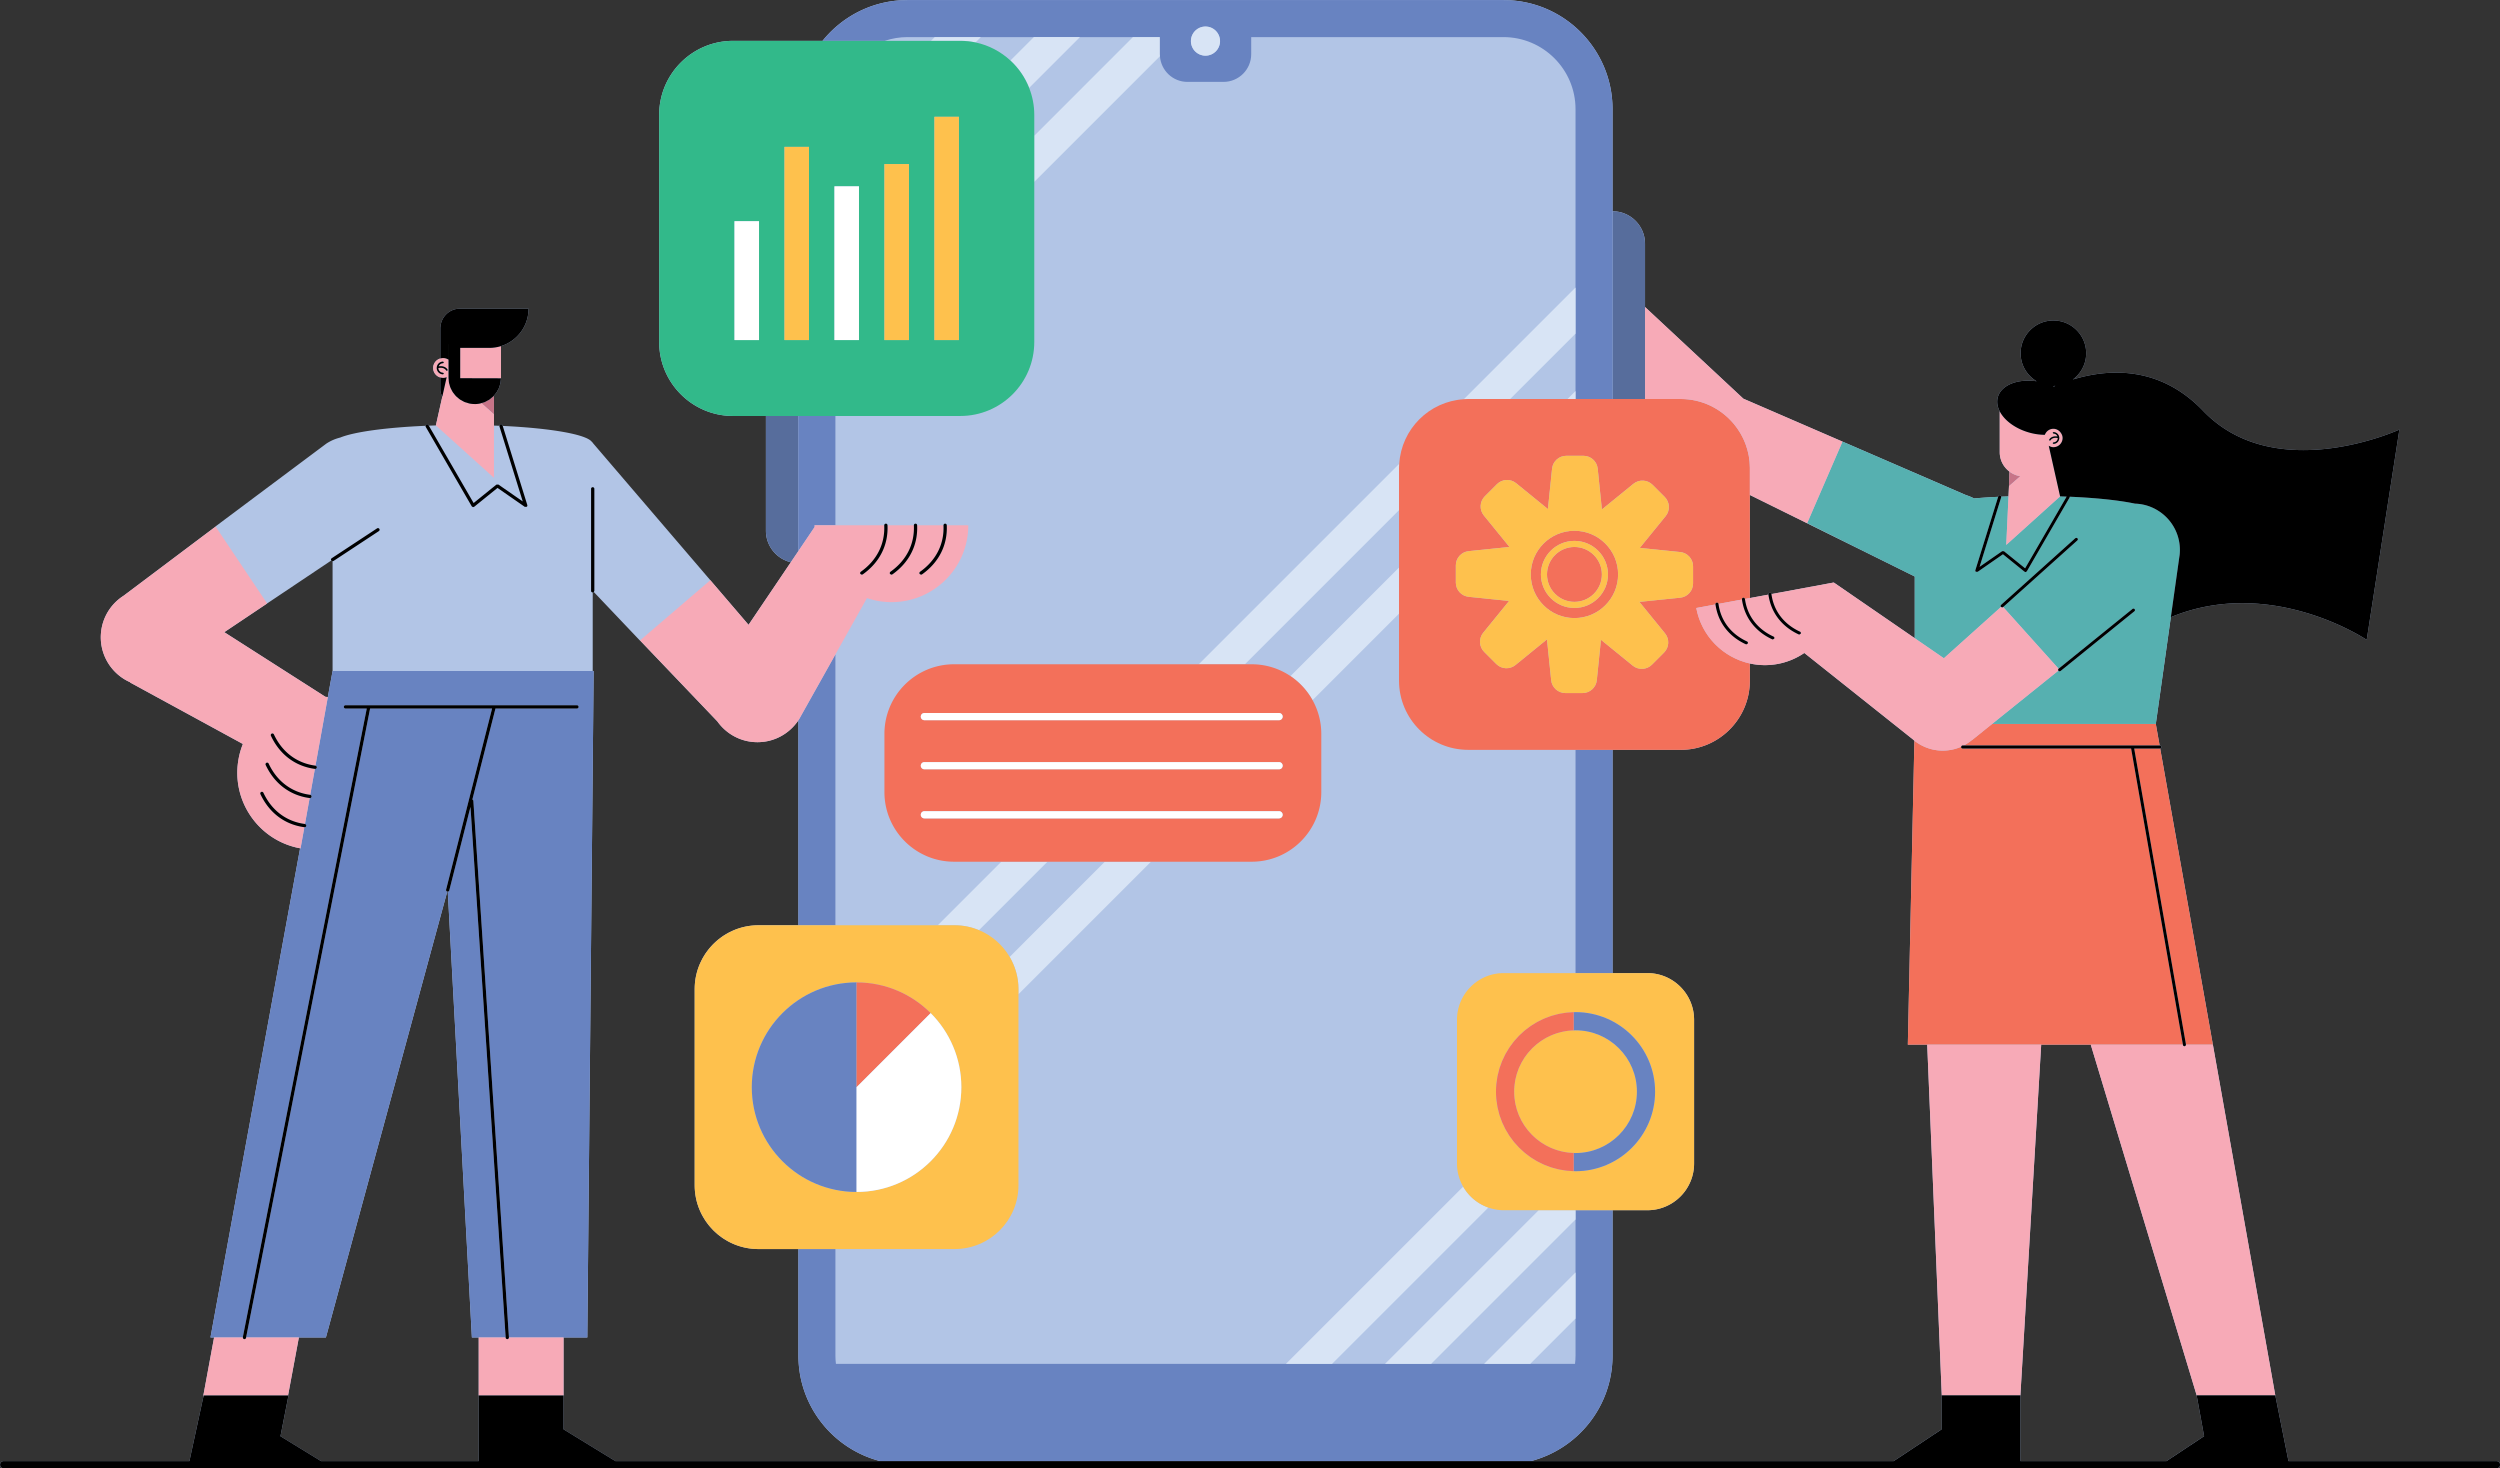
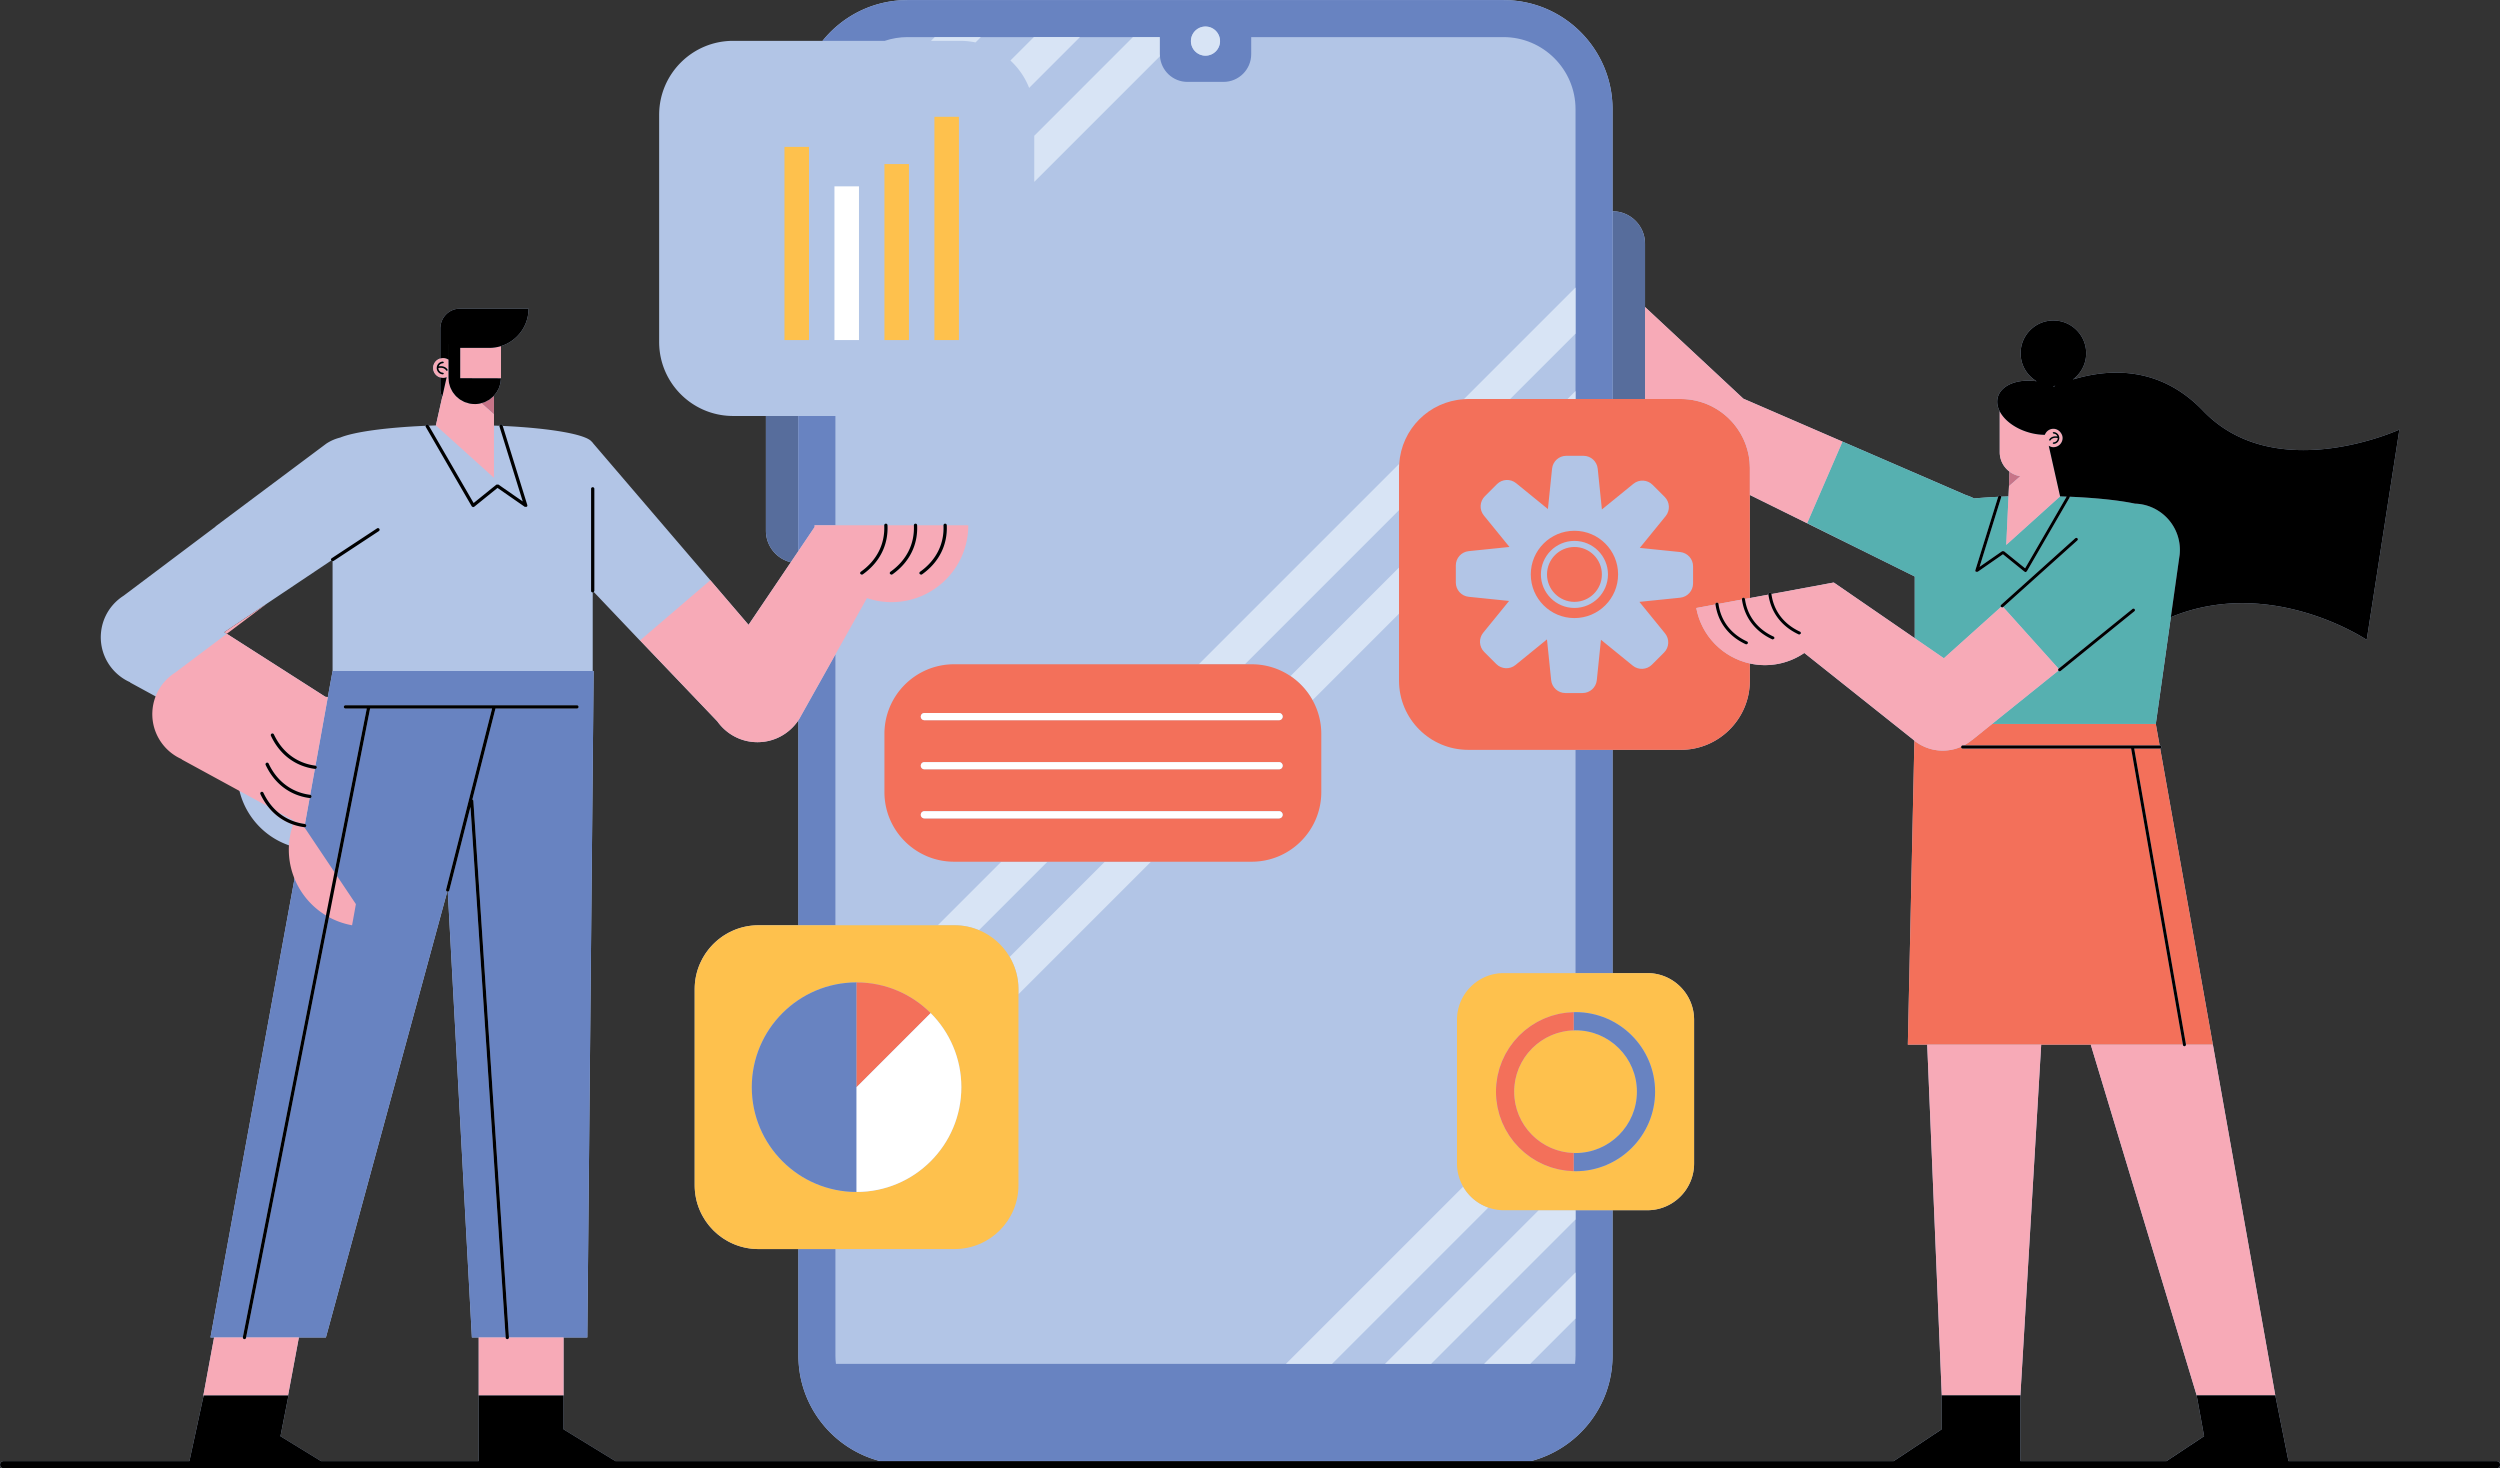
<svg xmlns="http://www.w3.org/2000/svg" width="9005" height="5289">
  <rect width="100%" height="100%" fill="#333333" stroke="none" />
  <path fill="#b2c5e6" d="M7803.674 5262.963h-526.209V5025.88l74.917-1262.918h178.542L7912.34 5025.88l26.876 147.25-135.542 89.833zm-809.417-237.083v122.292l-173.209 114.792H5513.755c169.375-43.708 294.625-197.042 294.625-380.042v-523.708h125.292c93.042 0 168.459-75.417 168.459-168.458v-517.167c0-93.042-75.417-168.459-168.459-168.459H5808.38v-804.167h245.417c137.625 0 249.209-111.592 249.209-249.238v-61.9c32.041 7.113 66 8.063 100.292 1.696 35.5-6.592 67.792-20.446 95.833-39.588l391.125 311.301 5.333 4.65-23.625 1095.08h69.833l52.459 1262.918zm-691.25-3242.957l400.583 197.846 193.292 95.833v222.217l-291.5-200.534-.5.646-.083-.646-224.25 41.575c-.542-2.833-3.125-4.921-6-4.425-2.958.404-5.083 3.154-4.667 6.146l.042.246-66.916 12.409v-371.313zM2216.744 5262.963l-186.854-114.5V4817.63h85.658l22.733-2400.685-3.354.438.012-.437v-282.821l4.012-1.659 10.175 10.705.425.446 155.321 163.538.484-.4 278.567 291.663c32.088 45.275 84.796 74.904 144.513 74.904 61.504 0 115.646-31.35 147.413-78.925v738.442h-143.621c-127.025 0-230.017 103-230.017 230.042v706.25c0 127.042 102.992 230 230.017 230h143.621v383.792c0 183 125.271 336.333 294.613 380.042h-953.718zM1724.26 4817.63v445.333h-567.859l-146.229-89.625 29.017-146.958h-1.633l38.971-208.75h97.371l437.113-1606.168.092.083 1.446.167.308-.125 86.858 1606.043h24.546zM807.822 2277.103l154.388-103.417 107.088-71.746 123.792-82.921 4.871 2.621v395.304l-17.225 94.009c-2.937-.534-5.842-.7-8.771-1.129l-364.142-232.721zm8184.561 2985.861h-749.292l-47.542-237.083-224.751-1262.918-189.916-1067.192c2.541-.471 4.542-2.417 4.542-5.075a5.44 5.44 0 0 0-5.459-5.458h-.958l-13.792-77.571 54.126-384.646c362.166-149.746 705.499 81.75 705.499 81.75l117.709-757.447s-445.667 204.93-706.959-67.383c-155.833-162.392-338.25-153.017-469.25-112.929 29-21.517 48-55.704 48-94.554 0-65.2-52.833-118.054-118.042-118.054-65.167 0-118.042 52.854-118.042 118.054 0 43.004 23.25 80.258 57.625 100.892-68.125-10-128.167 13.525-139.958 58.096-4.333 16.517-1.417 33.813 7.125 50.325v147.292c0 28.354 13.667 53.292 34.583 69.304l-1.292 52.688-1.708 37.1-26.458.983c-.125-2.229-1.167-4.329-3.417-5.038-2.917-.917-5.958.733-6.875 3.592l-.583 1.917c-30.667 1.446-59.625 3.392-86.875 5.725a173.94 173.94 0 0 0-28.792-11.921l-445-192.729v.013l-357.083-154.642-354.125-330.084V878.077c0-64.646-52.375-117.046-117.042-117.046V393.272c0-217.017-175.917-392.946-392.917-392.946H3268.782c-123.762 0-234.021 57.354-306.05 146.796h-322c-147.171 0-266.496 119.313-266.496 266.5v818.238c0 147.175 119.325 266.488 266.496 266.488h118.071v413.417c0 55.175 38.308 101.138 89.692 113.5l-152.242 225.371-137.634-160.733-83.837-97.93-339.842-396.892v-1.475h-1.254l-.917-1.075-1.454-1.696-.037.021c-21.446-26.679-149.171-48.629-320.5-56.663l-.642-2.075c-.971-3.096-4.267-4.858-7.375-3.875-2.437.758-3.587 3.025-3.708 5.43l-19.808-.738v-108.004l4.554-5.521 4.171-5.05c2.3-3.367 4.117-7.062 5.979-10.717l2.771-5.108c1.671-3.841 2.775-7.95 3.921-12.046l1.704-5.471c.879-4.071 1.142-8.333 1.488-12.579l.675-5.758h-.096l.167-1.742v-114.217c57.463-17.908 99.171-71.521 99.171-134.875h-247.092c-37.779 0-68.371 29.754-70.267 67.067h-.358v112.367c-14.85 4.35-25.754 17.908-25.754 34.158 0 16.262 10.904 29.821 25.754 34.171v42.525c0 9.654 2.762 18.575 7.233 26.375l-23.254 103.796.012.008-25.425.954-1.367-2.346c-1.625-2.821-5.238-3.808-8.046-2.15l-2.562 4.941c-143.313 6.192-257.467 22.046-307.246 42.363-17.546 4.354-34.658 11.583-50.542 22.213L957.43 1760.773l-.179.142-180.979 135.254.358.521-331.625 249.288c-43.225 27.592-74.208 73.629-80.717 128.542-9.388 79.312 35.179 152.538 104.717 183.033l-.55.734 406.467 221.546c-6.95 17.254-12.271 35.471-15.704 54.496-27.016 149.925 72.179 293.342 221.734 321.217L758.072 4817.63h13.029l-39.875 215.5h.867l-49.779 229.833H13.205c-7.133 0-12.904 5.792-12.904 12.917s5.771 12.875 12.904 12.875h8979.178c7.125 0 12.916-5.75 12.916-12.875a12.93 12.93 0 0 0-12.916-12.917z" />
  <path d="M5925.422 1437.198V878.077c0-64.646-52.375-117.046-117.042-117.046v676.167h117.042zm-3049.573 61.15h-117.046v413.417c0 55.175 38.308 101.138 89.692 113.5l27.354-40.488v-486.429z" fill="#576d9c" />
  <path d="M5808.38 4882.921v-523.708h-133.292v523.708c0 10.083-.708 19.958-1.833 29.75H3010.999c-1.129-9.792-1.842-19.667-1.842-29.75v-383.792h-133.309v383.792c0 183 125.271 336.333 294.613 380.042h2343.293c169.375-43.708 294.625-197.042 294.625-380.042zM4342.129 95.588c28.958 0 52.458 23.492 52.458 52.458 0 28.983-23.5 52.462-52.458 52.462-29 0-52.458-23.479-52.458-52.462 0-28.967 23.458-52.458 52.458-52.458zm-1073.347 38.046h908.555v61.471c0 2.521.583 4.883.75 7.358 3.833 51.646 46.5 92.492 99.083 92.492h129.875c55.125 0 99.833-44.713 99.833-99.851v-61.471h908.584c143.125 0 259.625 116.479 259.625 259.638v1043.926h133.292V393.272c0-217.017-175.917-392.946-392.917-392.946h-2146.68c-123.762 0-234.021 57.354-306.05 146.796h224.042c25.813-8.625 53.338-13.488 82.008-13.488zm-259.625 3199.203v-975.68l-122.996 219.425c-3.129 6.137-6.509 12.125-10.313 17.813v738.442h133.309zm2665.931-631.876h133.292v804.167h-133.292zM2875.849 1498.348v486.429l58.483-86.583-.308-6.134h75.134v-393.712h-133.309z" fill="#6883c1" />
  <path d="M3366.958 133.634l-13.483 13.488h105.5c18.833 0 37.184 2.008 54.904 5.725l19.208-19.212h-166.129zm356.92 0l-84.375 84.358c29.417 27.154 52.667 60.729 67.5 98.65l183-183.008h-166.125zm453.459 61.471v-61.471h-96.541l-355.334 355.325v166.129l452.625-452.625c-.167-2.475-.75-4.837-.75-7.358zm1092.959 4079.149l-638.417 638.417h166.125l563.001-563.001c-38.542-13.458-70.708-40.458-90.708-75.417zm404.792-2837.056v-28.691l-28.708 28.691h28.708zM3636.795 3446.753c20.042 34.125 31.708 73.709 31.708 116.125v18.333l477.334-477.333h-166.125l-342.917 342.875zm1091.001-924.854l311.458-311.442v-166.134l-390.958 390.946c32.917 22.117 60.167 51.858 79.5 86.629zm560.709-1084.701h151.125l235.458-235.433v-166.13l-402.375 402.359c5.25-.316 10.458-.796 15.792-.796zm-249.251 400.392v-151.138c0-5.333.458-10.538.792-15.787l-722.001 722.017h166.125l555.083-555.092zM3526.462 3350.378l246.5-246.5h-166.125l-228.971 228.958h60.625a228.87 228.87 0 0 1 87.971 17.542zm1462.334 1562.294h166.125l520.167-520.167v-33.292h-132.833l-553.459 553.459zm523.042 0l163.25-163.209v-166.167l-329.375 329.376h166.125zM4342.129 200.509c28.958 0 52.458-23.479 52.458-52.462 0-28.967-23.5-52.458-52.458-52.458-29 0-52.458 23.492-52.458 52.458 0 28.983 23.458 52.462 52.458 52.462z" fill="#d8e4f5" />
-   <path fill="#32b98a" d="M2825.678 529.081h88.325v695.784h-88.325V529.081zm-91.696 695.784h-88.312V796.685h88.313v428.179zm271.713-553.634h88.317v553.634h-88.317V671.23zm180.021-80.221h88.317v633.854h-88.317V591.01zm180.021-170.404h88.308v804.259h-88.308V420.605zm-725.005 1077.743h818.242c147.196 0 266.488-119.313 266.488-266.488V413.622c0-34.267-6.667-66.9-18.458-96.979-14.833-37.92-38.083-71.496-67.5-98.65-34.667-32.017-77.667-55.104-125.625-65.146-17.721-3.716-36.071-5.725-54.904-5.725h-818.242c-147.171 0-266.496 119.313-266.496 266.5v818.238c0 147.175 119.325 266.488 266.496 266.488z" />
-   <path fill="#fff" d="M2645.669 796.685h88.313v428.179h-88.312z" />
  <path fill="#fec14d" d="M2825.678 529.081h88.325v695.784h-88.325z" />
  <path fill="#fff" d="M3005.695 671.23h88.317v553.634h-88.317z" />
  <path d="M3185.716 591.01h88.317v633.854h-88.317zm180.021-170.405h88.308v804.259h-88.308zM5961.63 3932.17c0 158-128.542 286.542-286.542 286.542-2.25 0-4.417-.292-6.625-.333v.25c-3.833-.083-7.542-.583-11.292-.833-4.833-.292-9.708-.5-14.5-1.042-4.708-.541-9.375-1.375-14.042-2.125-4.667-.791-9.417-1.458-14.042-2.458-4.583-1-9.042-2.292-13.542-3.5-4.584-1.208-9.167-2.333-13.625-3.792-4.375-1.417-8.625-3.125-12.958-4.75s-8.75-3.167-13.042-5.042c-4.208-1.834-8.25-3.917-12.334-5.959-4.167-2.041-8.375-3.958-12.417-6.208-4-2.208-7.792-4.708-11.666-7.083-3.875-2.417-7.875-4.75-11.667-7.333-3.75-2.583-7.333-5.458-10.958-8.208s-7.333-5.375-10.792-8.292c-3.542-2.958-6.875-6.208-10.25-9.333-3.291-3.042-6.708-5.958-9.875-9.167-3.25-3.292-6.25-6.875-9.375-10.292-2.958-3.334-6.042-6.542-8.875-10-3-3.667-5.667-7.542-8.5-11.375-2.583-3.5-5.333-6.917-7.792-10.584-2.708-4-5.042-8.25-7.542-12.417-2.208-3.667-4.583-7.292-6.625-11.083-2.375-4.375-4.375-8.958-6.5-13.458-1.791-3.792-3.791-7.542-5.416-11.417-2-4.792-3.625-9.75-5.375-14.625-1.375-3.875-2.958-7.625-4.167-11.542-1.625-5.208-2.792-10.625-4.125-15.958-.917-3.792-2.083-7.458-2.875-11.292-1.25-6.083-1.959-12.375-2.833-18.583-.458-3.25-1.125-6.375-1.458-9.666-.958-9.542-1.458-19.25-1.458-29.042s.5-19.5 1.458-29.042c.333-3.25 1-6.416 1.458-9.625.833-6.25 1.583-12.5 2.833-18.625.792-3.792 1.917-7.458 2.875-11.208 1.292-5.375 2.5-10.792 4.125-16.042 1.208-3.917 2.792-7.667 4.167-11.542 1.75-4.875 3.375-9.833 5.375-14.583 1.625-3.917 3.625-7.625 5.416-11.458 2.125-4.5 4.125-9.083 6.5-13.458 2.042-3.792 4.417-7.417 6.667-11.125 2.458-4.125 4.833-8.375 7.5-12.375 2.458-3.667 5.208-7.084 7.833-10.625 2.792-3.791 5.458-7.667 8.458-11.333 2.833-3.458 5.917-6.667 8.917-10 3.083-3.458 6.083-7 9.333-10.292 3.167-3.208 6.625-6.167 9.958-9.208 3.333-3.125 6.625-6.292 10.125-9.25 3.542-2.958 7.25-5.625 10.917-8.375 3.625-2.75 7.125-5.584 10.875-8.125 3.792-2.625 7.792-4.958 11.708-7.375 3.875-2.375 7.667-4.875 11.625-7.083 4.042-2.25 8.292-4.167 12.417-6.208s8.125-4.125 12.334-5.959c4.25-1.833 8.708-3.417 13.042-5.042s8.583-3.333 13-4.75 9-2.542 13.542-3.75c4.5-1.25 8.958-2.542 13.583-3.5 4.625-1 9.333-1.708 14-2.458 4.708-.792 9.375-1.625 14.125-2.167s9.583-.75 14.375-1.042c3.833-.25 7.542-.75 11.375-.834v.25c2.208-.042 4.375-.333 6.625-.333 158 0 286.542 128.542 286.542 286.541zm-545.125-427.042c-93.042 0-168.458 75.417-168.458 168.459v517.167c0 30.417 8.167 58.875 22.25 83.5 20 34.958 52.167 61.958 90.708 75.417 17.417 6.083 36 9.542 55.5 9.542h517.167c93.042 0 168.459-75.417 168.459-168.458v-517.167c0-93.042-75.417-168.459-168.459-168.459h-517.167zm224.375 208.876c-4.667.75-9.333 1.5-13.917 2.542-2.458.542-4.875 1.208-7.292 1.875-4.542 1.167-9.083 2.375-13.5 3.833-2.375.75-4.667 1.708-7 2.542-4.333 1.625-8.667 3.208-12.875 5.042-2.334 1.042-4.542 2.208-6.792 3.292-4.125 1.958-8.208 3.958-12.167 6.167-2.208 1.25-4.333 2.667-6.541 3.958-3.792 2.333-7.625 4.625-11.292 7.167l-6.292 4.708c-3.5 2.625-7 5.208-10.333 8l-6.167 5.625c-3.083 2.792-6.25 5.583-9.167 8.583l-5.958 6.542c-2.708 3-5.458 5.917-8 9.042-2 2.417-3.75 5-5.625 7.5-2.292 3.083-4.708 6.167-6.833 9.375-1.875 2.75-3.5 5.667-5.208 8.5-1.917 3.208-3.917 6.292-5.667 9.583-1.667 3.083-3.084 6.292-4.584 9.5-1.542 3.167-3.208 6.333-4.583 9.625-1.458 3.5-2.625 7.125-3.917 10.667-1.125 3.167-2.375 6.209-3.375 9.417-1.208 3.959-2.125 8.042-3.125 12.083-.708 2.958-1.625 5.875-2.25 8.917-.958 4.667-1.5 9.458-2.167 14.208-.333 2.5-.875 4.958-1.125 7.5a221.03 221.03 0 0 0-1.125 22.375 221.01 221.01 0 0 0 1.125 22.375c.25 2.542.792 5 1.125 7.5.667 4.792 1.208 9.542 2.167 14.208.625 3.042 1.542 5.958 2.25 8.958 1 4 1.917 8.083 3.125 12.041 1 3.167 2.25 6.25 3.375 9.375 1.291 3.584 2.458 7.209 3.917 10.708 1.375 3.292 3 6.375 4.542 9.542 1.5 3.208 2.958 6.5 4.625 9.625 1.75 3.25 3.75 6.333 5.625 9.458 1.75 2.875 3.375 5.792 5.25 8.583 2.125 3.208 4.5 6.25 6.792 9.334 1.875 2.5 3.667 5.125 5.667 7.542 2.542 3.125 5.292 6.041 7.958 9.042 2 2.167 3.917 4.458 6 6.542 2.917 3 6.042 5.75 9.125 8.583l6.25 5.625c3.25 2.792 6.75 5.333 10.167 7.917 2.167 1.583 4.25 3.292 6.458 4.833 3.625 2.458 7.375 4.75 11.167 7.042 2.208 1.375 4.375 2.792 6.667 4.084 3.917 2.167 7.958 4.125 12 6.083 2.292 1.125 4.583 2.292 6.917 3.333 4.167 1.833 8.458 3.417 12.75 5 2.375.875 4.75 1.834 7.167 2.625 4.375 1.417 8.833 2.625 13.333 3.792l7.459 1.917c4.542 1 9.166 1.75 13.791 2.458 2.583.417 5.167.917 7.75 1.208 4.625.542 9.334.875 14.042 1.125 4.167.25 8.25.625 12.5.625 121.917 0 221.083-99.167 221.083-221.083s-99.167-221.083-221.083-221.083c-4.167 0-8.25.417-12.375.625-4.75.292-9.5.583-14.208 1.125-2.542.333-5.084.792-7.625 1.166z" fill="#fec14d" />
  <path fill="#6883c1" d="M5668.463 3645.962v65.292l-5.75.458c4.125-.208 8.208-.625 12.375-.625 121.917 0 221.083 99.167 221.083 221.083s-99.167 221.083-221.083 221.083c-4.25 0-8.333-.375-12.5-.625l5.875.458v65.292c2.208.042 4.375.333 6.625.333 158 0 286.542-128.542 286.542-286.542s-128.542-286.541-286.542-286.541c-2.25 0-4.417.291-6.625.333z" />
  <path fill="#f3705a" d="M5662.588 4152.629c-4.708-.25-9.417-.583-14.042-1.125-2.583-.291-5.167-.791-7.75-1.208-4.625-.708-9.25-1.458-13.791-2.458-2.542-.583-4.959-1.292-7.459-1.917-4.5-1.167-8.958-2.375-13.333-3.792-2.417-.791-4.792-1.75-7.167-2.625-4.291-1.583-8.583-3.167-12.75-5-2.334-1.041-4.625-2.208-6.917-3.333-4.042-1.958-8.083-3.917-12-6.083-2.292-1.292-4.458-2.709-6.667-4.084-3.792-2.292-7.542-4.583-11.167-7.042-2.208-1.542-4.292-3.25-6.458-4.833-3.417-2.583-6.917-5.125-10.167-7.917l-6.25-5.625c-3.083-2.833-6.208-5.584-9.125-8.583-2.083-2.083-4-4.375-6-6.542-2.666-3-5.417-5.917-7.958-9.042-2-2.417-3.792-5.042-5.667-7.542-2.292-3.084-4.667-6.125-6.792-9.334-1.875-2.792-3.5-5.708-5.25-8.583-1.875-3.125-3.875-6.208-5.625-9.458-1.667-3.125-3.125-6.417-4.625-9.625-1.542-3.167-3.167-6.25-4.542-9.542-1.458-3.5-2.625-7.125-3.917-10.708-1.125-3.125-2.375-6.208-3.375-9.375-1.208-3.958-2.125-8.042-3.125-12.041-.708-3-1.625-5.917-2.25-8.958-.958-4.667-1.5-9.417-2.167-14.208-.333-2.5-.875-4.958-1.125-7.5a221.01 221.01 0 0 1-1.125-22.375 221.03 221.03 0 0 1 1.125-22.375c.25-2.542.792-5 1.125-7.5.667-4.75 1.208-9.542 2.167-14.208.625-3.042 1.542-5.958 2.25-8.917 1-4.042 1.917-8.125 3.125-12.083 1-3.208 2.25-6.25 3.375-9.417 1.291-3.542 2.458-7.167 3.917-10.667 1.375-3.292 3.042-6.458 4.583-9.625 1.5-3.208 2.917-6.416 4.584-9.5 1.75-3.292 3.75-6.375 5.667-9.583 1.708-2.833 3.333-5.75 5.208-8.5 2.125-3.208 4.542-6.292 6.833-9.375 1.875-2.5 3.625-5.083 5.625-7.5 2.542-3.125 5.292-6.042 8-9.042l5.958-6.542c2.917-3 6.083-5.792 9.167-8.583l6.167-5.625c3.333-2.792 6.833-5.375 10.333-8l6.292-4.708c3.667-2.542 7.5-4.833 11.292-7.167 2.208-1.292 4.333-2.708 6.541-3.958 3.959-2.208 8.042-4.208 12.167-6.167 2.25-1.083 4.458-2.25 6.792-3.292 4.208-1.833 8.542-3.417 12.875-5.042 2.334-.833 4.625-1.792 7-2.542 4.417-1.458 8.958-2.666 13.5-3.833 2.417-.667 4.833-1.334 7.292-1.875 4.583-1.042 9.25-1.792 13.917-2.542l7.625-1.166c4.708-.542 9.458-.833 14.208-1.125l5.75-.458v-65.542c-3.833.083-7.542.583-11.375.834-4.792.291-9.625.5-14.375 1.042s-9.417 1.375-14.125 2.167c-4.667.75-9.375 1.458-14 2.458-4.625.958-9.083 2.25-13.583 3.5-4.542 1.208-9.125 2.333-13.542 3.75s-8.667 3.125-13 4.75-8.792 3.208-13.042 5.042c-4.208 1.834-8.209 3.917-12.334 5.959s-8.375 3.958-12.417 6.208c-3.958 2.208-7.75 4.708-11.625 7.083-3.917 2.417-7.917 4.75-11.708 7.375-3.75 2.542-7.25 5.375-10.875 8.125-3.667 2.75-7.375 5.416-10.917 8.375-3.5 2.959-6.792 6.125-10.125 9.25-3.333 3.042-6.792 6-9.958 9.208-3.25 3.292-6.25 6.833-9.333 10.292-3 3.334-6.083 6.542-8.917 10-3 3.667-5.667 7.542-8.458 11.333-2.625 3.542-5.375 6.958-7.833 10.625-2.667 4-5.042 8.25-7.5 12.375-2.25 3.708-4.625 7.333-6.667 11.125-2.375 4.375-4.375 8.958-6.5 13.458-1.791 3.833-3.791 7.542-5.416 11.458-2 4.75-3.625 9.708-5.375 14.583-1.375 3.875-2.958 7.625-4.167 11.542-1.625 5.25-2.833 10.666-4.125 16.042-.958 3.75-2.083 7.417-2.875 11.208-1.25 6.125-2 12.375-2.833 18.625-.458 3.208-1.125 6.375-1.458 9.625-.958 9.542-1.458 19.25-1.458 29.042s.5 19.5 1.458 29.042c.333 3.291 1 6.416 1.458 9.666.875 6.208 1.583 12.5 2.833 18.583.792 3.833 1.958 7.5 2.875 11.292 1.333 5.333 2.5 10.75 4.125 15.958 1.208 3.917 2.792 7.667 4.167 11.542 1.75 4.875 3.375 9.833 5.375 14.625 1.625 3.875 3.625 7.625 5.416 11.417 2.125 4.5 4.125 9.083 6.5 13.458 2.042 3.792 4.417 7.417 6.625 11.083 2.5 4.167 4.833 8.417 7.542 12.417 2.458 3.667 5.208 7.083 7.792 10.584 2.833 3.833 5.5 7.708 8.5 11.375 2.833 3.458 5.917 6.666 8.875 10 3.125 3.416 6.125 7 9.375 10.292 3.167 3.208 6.584 6.125 9.875 9.167 3.375 3.125 6.709 6.375 10.25 9.333 3.458 2.917 7.167 5.542 10.792 8.292s7.208 5.625 10.958 8.208c3.792 2.583 7.792 4.917 11.667 7.333 3.875 2.375 7.667 4.875 11.666 7.083 4.042 2.25 8.25 4.167 12.417 6.208 4.084 2.042 8.125 4.125 12.334 5.959 4.291 1.875 8.708 3.416 13.042 5.042s8.583 3.333 12.958 4.75c4.458 1.458 9.041 2.583 13.625 3.792 4.5 1.208 8.958 2.5 13.542 3.5 4.625 1 9.375 1.667 14.042 2.458 4.667.75 9.333 1.584 14.042 2.125 4.792.542 9.667.75 14.5 1.042 3.75.25 7.458.75 11.292.833v-65.542l-5.875-.458z" />
  <path fill="#fec14d" d="M3085.361 4293.379c-208.433 0-377.396-168.958-377.396-377.375s168.963-377.417 377.396-377.417c104.208 0 198.559 42.25 266.867 110.542 68.296 68.292 110.525 162.667 110.525 266.875 0 208.417-168.959 377.375-377.392 377.375zm583.142-24.25v-706.25c0-42.416-11.667-82-31.708-116.125-25.208-42.958-63.833-77.125-110.333-96.375-27.092-11.25-56.796-17.542-87.971-17.542h-706.263c-127.025 0-230.017 103-230.017 230.042v706.25c0 127.042 102.992 230 230.017 230h706.263c127.013 0 230.013-102.958 230.013-230z" />
  <path fill="#6883c1" d="M3085.361 3538.587c-208.433 0-377.396 169-377.396 377.417s168.963 377.375 377.396 377.375v-754.792z" />
  <path fill="#f3705a" d="M3352.228 3649.129c-68.308-68.292-162.658-110.542-266.867-110.542v377.417l266.867-266.875z" />
  <path fill="#fff" d="M3352.228 3649.129l-266.867 266.875v377.375c208.433 0 377.392-168.958 377.392-377.375 0-104.208-42.229-198.583-110.525-266.875z" />
  <path d="M5671.13 2167.915c54.5 0 98.833-44.329 98.833-98.825s-44.333-98.846-98.833-98.846-98.833 44.346-98.833 98.846 44.333 98.825 98.833 98.825zm0-219.625c66.583 0 120.792 54.196 120.792 120.8s-54.208 120.779-120.792 120.779-120.792-54.18-120.792-120.779 54.208-120.8 120.792-120.8zm-157.25 120.8c0 86.841 70.417 157.25 157.25 157.25s157.25-70.409 157.25-157.25c0-86.858-70.417-157.254-157.25-157.254s-157.25 70.396-157.25 157.254zm189.708-427.284c26.458 0 48.667 20.029 51.375 46.379l15.083 146.892 113.417-92.325c20.542-16.708 50.417-15.179 69.125 3.546l43.625 43.596c18.708 18.725 20.25 48.583 3.542 69.125l-93.208 114.534 145.5 14.933c26.333 2.7 46.375 24.896 46.375 51.371v61.671c0 26.491-20.042 48.679-46.375 51.383l-146.917 15.075 92.333 113.446c16.708 20.542 15.167 50.396-3.542 69.112l-43.583 43.617c-18.75 18.717-48.583 20.25-69.125 3.533l-114.542-93.208-14.958 145.504c-2.667 26.338-24.875 46.371-51.375 46.371h-61.667c-26.458 0-48.667-20.033-51.375-46.371l-15.083-146.892-113.417 92.308c-20.542 16.729-50.417 15.2-69.125-3.533l-43.625-43.604c-18.708-18.729-20.25-48.587-3.542-69.125l93.25-114.525-145.5-14.933c-26.375-2.7-46.375-24.9-46.375-51.383v-61.667c0-26.479 20-48.671 46.375-51.384l146.875-15.079-92.333-113.429c-16.708-20.542-15.167-50.4 3.542-69.125l43.625-43.608c18.708-18.729 48.584-20.258 69.125-3.542l114.5 93.212 14.958-145.496c2.708-26.35 24.875-46.379 51.375-46.379h61.667zm350.208-204.608h-765.292c-5.333 0-10.542.479-15.792.796-125 7.85-224.792 107.646-232.667 232.671-.333 5.25-.792 10.454-.792 15.787v765.271c0 137.646 111.583 249.238 249.25 249.238h765.292c137.625 0 249.209-111.592 249.209-249.238v-61.9c-95.542-21.204-173.958-97.475-192.959-199.792l69.167-12.825-.042-.258c-.417-2.988 1.666-5.738 4.667-6.138 2.875-.488 5.458 1.587 6.042 4.417l84.708-15.704-.083-.258c-.375-2.992 1.708-5.742 4.708-6.154 2.875-.504 5.458 1.592 6 4.434l17.792-3.308v-467.784c0-61.196-22.125-117.163-58.708-160.546-45.75-54.204-114.083-88.708-190.5-88.708z" fill="#f3705a" />
-   <path d="M5828.38 2069.09c0 86.841-70.417 157.25-157.25 157.25s-157.25-70.409-157.25-157.25c0-86.858 70.417-157.254 157.25-157.254s157.25 70.396 157.25 157.254zm-237.833-380.905l-14.958 145.496-114.5-93.212c-20.541-16.717-50.417-15.188-69.125 3.542l-43.625 43.608c-18.708 18.725-20.25 48.583-3.542 69.125l92.333 113.429-146.875 15.079c-26.375 2.712-46.375 24.904-46.375 51.384v61.667c0 26.483 20 48.683 46.375 51.383l145.5 14.933-93.25 114.525c-16.708 20.538-15.167 50.396 3.542 69.125l43.625 43.604c18.708 18.734 48.583 20.263 69.125 3.533l113.417-92.308 15.083 146.892c2.708 26.338 24.917 46.371 51.375 46.371h61.667c26.5 0 48.708-20.033 51.375-46.371l14.958-145.504 114.542 93.208c20.541 16.717 50.375 15.183 69.125-3.533l43.583-43.617c18.708-18.717 20.25-48.571 3.542-69.112l-92.333-113.446 146.917-15.075c26.333-2.704 46.375-24.892 46.375-51.383v-61.671c0-26.475-20.042-48.67-46.375-51.371l-145.5-14.933 93.208-114.534c16.708-20.542 15.167-50.4-3.542-69.125l-43.625-43.596c-18.708-18.725-48.583-20.254-69.125-3.546l-113.417 92.325-15.083-146.892c-2.708-26.35-24.917-46.379-51.375-46.379h-61.667c-26.5 0-48.666 20.029-51.375 46.379zm80.583 282.059c54.5 0 98.833 44.346 98.833 98.846s-44.333 98.825-98.833 98.825-98.833-44.329-98.833-98.825 44.333-98.846 98.833-98.846zm0 219.625c66.583 0 120.792-54.18 120.792-120.779s-54.208-120.8-120.792-120.8-120.792 54.196-120.792 120.8 54.208 120.779 120.792 120.779z" fill="#fec14d" />
  <path fill="#f3705a" d="M3329.578 2947.753c-7.133 0-12.908-5.775-12.908-12.908s5.775-12.9 12.908-12.9h1277.593c7.125 0 12.917 5.762 12.917 12.9a12.92 12.92 0 0 1-12.917 12.908H3329.578zm0-202.625h1277.593c7.125 0 12.917 5.767 12.917 12.892 0 7.137-5.792 12.908-12.917 12.908H3329.578c-7.133 0-12.908-5.771-12.908-12.908 0-7.125 5.775-12.892 12.908-12.892zm0-176.821h1277.593c7.125 0 12.917 5.771 12.917 12.896a12.92 12.92 0 0 1-12.917 12.908H3329.578c-7.133 0-12.908-5.775-12.908-12.908a12.9 12.9 0 0 1 12.908-12.896zm106.954 535.571h1071.971c138.542 0 250.792-112.296 250.792-250.821v-209.559c0-44.137-11.458-85.562-31.5-121.6-19.333-34.771-46.583-64.512-79.5-86.629-39.917-26.883-88.042-42.587-139.792-42.587H3436.532c-138.521 0-250.817 112.308-250.817 250.817v209.559c0 138.525 112.296 250.821 250.817 250.821z" />
  <path d="M3329.578 2594.111h1277.593a12.92 12.92 0 0 0 12.917-12.908c0-7.125-5.792-12.896-12.917-12.896H3329.578a12.9 12.9 0 0 0-12.908 12.896c0 7.133 5.775 12.908 12.908 12.908zm0 176.817h1277.593c7.125 0 12.917-5.771 12.917-12.908 0-7.125-5.792-12.892-12.917-12.892H3329.578c-7.133 0-12.908 5.767-12.908 12.892 0 7.137 5.775 12.908 12.908 12.908zm1290.509 163.917a12.91 12.91 0 0 0-12.917-12.9H3329.578c-7.133 0-12.908 5.762-12.908 12.9a12.9 12.9 0 0 0 12.908 12.908h1277.593a12.92 12.92 0 0 0 12.917-12.908z" fill="#fff" />
  <path d="M1618.252 3207.295c-.642 2.542-2.896 4.167-5.396 4.292l86.858 1606.043h121.621l-126.708-1911.164-76.375 300.829zM874.66 4816.505l417.634-2118.456 28.783-145.967h-76.692c-3.246 0-5.879-2.633-5.879-5.892a5.89 5.89 0 0 1 5.879-5.892h833.734a5.89 5.89 0 0 1 5.887 5.892c0 3.258-2.629 5.892-5.887 5.892h-293.8l.121.754-82.888 326.417 3.233 4.246.154.304 128.179 1933.452-.142.375h282.571l22.733-2400.685-3.354.438.012-.437h-936.98l-17.225 94.009.071.004-44.529 247.088c3.058.583 5.229 3.346 4.825 6.475-.392 2.962-2.917 5.121-5.842 5.121l-.771-.05-.287-.046-16.854 93.542c3.058.567 5.229 3.342 4.813 6.471-.383 2.954-2.917 5.116-5.829 5.116l-.775-.042-.271-.058-16.867 93.554c3.058.567 5.225 3.342 4.813 6.458a5.89 5.89 0 0 1-5.833 5.121l-.771-.046-.279-.05-13.75 76.309-1.646-.375-322.88 1762.085h116.817l-.229-1.125zm736.35-1605.043c-3.083-.833-4.971-3.958-4.175-7.083l4.65-18.292 76.612-301.746 84.379-332.259h-439.384l-31.292 158.671L886.443 4817.63h287.454l437.113-1606.168z" fill="#6883c1" />
  <path d="M1770.323 1433.202l-7.741 6.296c-2.692 1.804-5.688 3.117-8.559 4.646l-7.383 3.963c-3.708 1.55-7.704 2.525-11.642 3.612l-1.054.321 45.3 40.534v-67.642l-2.762 3.192-6.158 5.079zm5467.308 265.163l-1.292 52.688 40.833-35.75a86.44 86.44 0 0 1-39.542-16.937z" fill="#c77488" />
  <path d="M7175.506 2607.666l-72.333 58.188-.334-.258c-9.083 7.575-19.083 14.125-29.75 19.642h705.917l-13.792-77.571h-589.708zm-279.917 60.216l-23.625 1095.08h990.917l-186.584-1066.809H7069.38a5.47 5.47 0 0 1-5.458-5.458l.458-1.096c-14.667 6.491-30.5 10.938-47.25 12.929-45.292 5.358-88.458-8.296-121.542-34.646zm791.793 28.271l186.417 1065.893-.209.917h97.208L7780.882 2695.77l-.917.383h-92.583z" fill="#f3705a" />
  <path d="M7171.964 1907.998l-41.542 133.696 81.375-56.467 6.542.25 76.083 61.492 73.75-127.325 4.375-7.525 71.417-123.354-23.542-.879-137.625 124.125-56.292 50.733 2.417-52.154 5.708-122.437-26.458.983.167 1.8-36.375 117.063zm-468.375 72.771l193.292 95.833v222.217l105 72.229 205.875-184.879h-.042c-2-2.242-1.833-5.687.458-7.712l267.167-239.967 3.542-1.241 1.083.179 3.083 1.479c2.042 2.242 1.834 5.691-.417 7.717l-267.208 239.962 199.625 222.275.166-.259 266.084-215.263c2.333-1.908 5.791-1.529 7.666.804 1.875 2.363 1.542 5.775-.792 7.684l-266.083 215.259-3.458 1.208-4.25-2.012-.167-.629-238.708 192.013h589.708l54.126-384.646 30.416-216.088c.542-3.367 1.125-6.712 1.416-10.133l.084-.321h-.042c.958-10.684 1-21.608-.166-32.679-8.751-84.271-78.667-147.238-161.084-149.721-55.583-11.821-138.167-20.725-234.875-24.896l-.417 2.866-69.375 119.821-5.583 9.617-79.042 136.483-3.708 2.621-1 .092-3.458-1.221-77.875-62.934-91.042 63.188-6.333-.088c-1.875-1.375-2.667-3.792-2-6.021l45.458-146.229 36.583-117.771c-30.667 1.446-59.625 3.392-86.875 5.725a173.94 173.94 0 0 0-28.792-11.921l-445-192.729v.013l-127.25 293.796 194.208 96.279z" fill="#56b0b0" />
  <g fill="#f7aab7">
    <path d="M6053.797 1437.198c76.417 0 144.75 34.504 190.5 88.708 36.583 43.383 58.708 99.35 58.708 160.546v96.471l400.583 197.846-194.208-96.279 127.25-293.796-357.083-154.642-354.125-330.084v331.229h128.375zM1037.556 5026.38l38.971-208.75H886.443l-.229 1.125c-.542 2.833-3.004 4.792-5.767 4.792l-1.142-.125c-2.783-.542-4.371-3.042-4.417-5.792H771.101l-39.875 215.5h.867l1.463-6.75h304zm795.421-208.75c-.025 3.083-2.254 5.666-5.345 5.875l-.405.042c-3.066 0-5.662-2.417-5.866-5.542l-.025-.375h-97.075v208.75h305.629v-208.75h-196.913zm316.575-2674.015l-.425-.446.425.446zm434.371 454.801c32.088 45.275 84.796 74.904 144.513 74.904 61.504 0 115.646-31.35 147.413-78.925 3.804-5.688 7.183-11.675 10.313-17.812l122.996-219.425 113.646-202.779c27.7 9.308 57.262 14.558 88.092 14.558 152.913 0 276.867-123.954 276.867-276.875h-77.538c3.308 71.05-28.354 133.884-89.204 176.93l-3.392 1.091-4.812-2.487c-1.883-2.654-1.258-6.342 1.412-8.212 57.509-40.717 87.434-100.029 84.238-167.029l.096-.292h-95.058c3.304 71.05-28.354 133.884-89.204 176.93l-3.396 1.091-4.821-2.487c-1.875-2.654-1.246-6.342 1.413-8.212 57.529-40.717 87.446-100.042 84.238-167.029l.092-.292h-95.058c3.304 71.05-28.354 133.884-89.208 176.93l-3.383 1.091-4.812-2.487a5.88 5.88 0 0 1 1.404-8.212c57.525-40.717 87.442-100.029 84.241-167.029l.096-.292h-251.079l.308 6.134-58.483 86.583-27.354 40.488-152.242 225.371-137.634-160.733-253.262 216.85 278.567 291.663z" />
-     <path d="M2558.619 2089.903l-83.837-97.93 83.837 97.93zm-1462.272 889.709c-70.504-9.354-126.721-51.65-158.296-119.171-1.375-2.95-.108-6.454 2.842-7.829 2.95-1.387 6.45-.096 7.833 2.842 29.846 63.829 82.925 103.779 149.433 112.517l.258.158 16.867-93.554c-70.525-9.342-126.729-51.642-158.304-119.171-1.375-2.942-.1-6.446 2.842-7.833 2.963-1.375 6.463-.096 7.833 2.842 29.846 63.842 82.912 103.796 149.433 112.529l.258.146 16.854-93.542c-70.5-9.362-126.717-51.654-158.279-119.171-1.375-2.954-.112-6.458 2.829-7.829 2.963-1.404 6.458-.112 7.837 2.829 29.842 63.837 82.921 103.792 149.438 112.529l.25.142 44.529-247.088-.071-.004c-2.937-.534-5.842-.7-8.771-1.129L807.82 2277.104l154.388-103.417L776.63 1896.69l-331.625 249.288c-43.225 27.592-74.208 73.629-80.717 128.542-9.388 79.312 35.179 152.538 104.717 183.033l-.55.734 406.467 221.546a277.75 277.75 0 0 0-15.704 54.496c-27.016 149.925 72.179 293.342 221.734 321.217l1.646.375 13.75-76.309z" />
+     <path d="M2558.619 2089.903l-83.837-97.93 83.837 97.93zm-1462.272 889.709c-70.504-9.354-126.721-51.65-158.296-119.171-1.375-2.95-.108-6.454 2.842-7.829 2.95-1.387 6.45-.096 7.833 2.842 29.846 63.829 82.925 103.779 149.433 112.517l.258.158 16.867-93.554c-70.525-9.342-126.729-51.642-158.304-119.171-1.375-2.942-.1-6.446 2.842-7.833 2.963-1.375 6.463-.096 7.833 2.842 29.846 63.842 82.912 103.796 149.433 112.529l.258.146 16.854-93.542c-70.5-9.362-126.717-51.654-158.279-119.171-1.375-2.954-.112-6.458 2.829-7.829 2.963-1.404 6.458-.112 7.837 2.829 29.842 63.837 82.921 103.792 149.438 112.529l.25.142 44.529-247.088-.071-.004c-2.937-.534-5.842-.7-8.771-1.129L807.82 2277.104l154.388-103.417l-331.625 249.288c-43.225 27.592-74.208 73.629-80.717 128.542-9.388 79.312 35.179 152.538 104.717 183.033l-.55.734 406.467 221.546a277.75 277.75 0 0 0-15.704 54.496c-27.016 149.925 72.179 293.342 221.734 321.217l1.646.375 13.75-76.309z" />
    <path d="M1069.297 2101.94l-107.088 71.746 107.088-71.746zm542.113-766.504l-1.613.483-2.462-1.329c-8.154-12.504-23.863-9.933-28.317-8.912.129 9.304 7.688 16.833 17.021 16.833l2.938 2.95-2.937 2.938c-12.663 0-22.962-10.3-22.962-22.95s10.3-22.958 22.962-22.958l2.938 2.954-2.937 2.938c-7.304 0-13.446 4.658-15.863 11.129 7.4-1.138 23.229-1.704 32.087 11.854l-.854 4.071zm167.833 385.583v-228.446l-45.3-40.534 1.054-.321-5.996 1.837c-6.117 1.246-12.442 1.909-18.942 1.909l-1.65-.167c-5.9-.104-11.721-.6-17.317-1.742-2.912-.592-5.592-1.742-8.408-2.596-3.087-.937-6.283-1.625-9.225-2.867-3.421-1.434-6.521-3.417-9.717-5.225l-6.246-3.383c-3.558-2.392-6.725-5.271-9.925-8.104l-3.996-3.296c-3.329-3.308-6.208-7.029-9.017-10.809l-2.491-3.004c-2.775-4.038-5.012-8.434-7.134-12.892l-1.612-2.975c-1.954-4.517-3.317-9.321-4.562-14.179l-1.042-3.375c-1.008-4.696-1.367-9.587-1.65-14.513l-.463-4.146v-122.45l-.079-.062v55.837c-5.621-3.658-12.296-5.829-19.488-5.829-3.496 0-6.817.654-10.008 1.592-14.85 4.35-25.754 17.908-25.754 34.158 0 16.262 10.904 29.821 25.754 34.171 3.192.938 6.512 1.6 10.008 1.6 4.55 0 8.867-.937 12.871-2.488l-15.646 69.788-23.254 103.796.012.008 148.513 133.942 60.708 54.763zm-121.62-467.917v109.092h-41.971l188.759.487.167-1.742v-114.217c-13.288 4.154-27.425 6.379-42.087 6.379h-104.867zm121.621 171.829l4.554-5.521c-2.358 2.975-4.621 6.042-7.317 8.713l2.762-3.192zm6090.097 2343.406l-.959.125c-2.584 0-4.875-1.875-5.375-4.542l-.125-.958h-331.959L7912.34 5025.88h283.209l-224.751-1262.918h-97.208c-.042 2.583-1.625 4.917-4.249 5.375zm-927.544-5.375l52.459 1262.918h283.208l74.917-1262.918h-410.584zm-336.916-1664.03l-.083-.646-224.25 41.575.167.25c8.208 60.354 44.75 108.346 102.875 135.171a5.47 5.47 0 0 1 2.667 7.25l-4.958 3.167-2.292-.496c-61.542-28.413-100.25-79.321-109.084-143.375l-66.916 12.409-17.792 3.308.125.237c8.25 60.367 44.792 108.375 102.875 135.184 2.75 1.267 3.958 4.5 2.667 7.25l-4.958 3.167-2.25-.496c-61.542-28.4-100.25-79.309-109.083-143.363l-84.708 15.704.125.25c8.208 60.354 44.75 108.363 102.875 135.171 2.75 1.266 3.917 4.512 2.667 7.254l-4.958 3.163-2.292-.496c-61.542-28.396-100.25-79.308-109.083-143.362l-69.167 12.825c19 102.317 97.417 178.588 192.959 199.792 32.041 7.113 66 8.063 100.292 1.696 35.5-6.592 67.792-20.446 95.833-39.588l391.125 311.301 5.333 4.65c33.083 26.35 76.25 40.004 121.542 34.646 16.75-1.991 32.583-6.437 47.25-12.929.583-2.425 2.417-4.363 5-4.363h3.708c10.667-5.517 20.667-12.067 29.75-19.642l.334.258 72.333-58.187 238.708-192.013c-1.375-2.217-1.083-5.017.833-6.792l-199.625-222.275-3.625 1.4-4.042-1.816-205.875 184.879-105-72.229-291.5-200.534-.5.646zm776.376-515.809c8.208-12.592 22.875-12.071 29.75-11.004-2.25-5.984-7.917-10.296-14.708-10.296l-2.708-2.729 2.708-2.725c11.75 0 21.25 9.542 21.25 21.254 0 11.733-9.5 21.275-21.25 21.275l-2.708-2.725 2.708-2.742c8.625 0 15.667-6.979 15.75-15.6-4.083-.942-18.667-3.33-26.208 8.267l-2.292 1.241-1.5-.45-.791-3.767zm-154.75 379.621l56.292-50.733 137.625-124.125v-.017l-40.875-182.288c5 2.996 10.542 5.195 16.75 5.195 18.292 0 33.167-14.846 33.167-33.146 0-7.55-3-14.175-7.25-19.746-6.042-7.942-15.167-13.396-25.917-13.396-14.25 0-26.167 9.117-30.833 21.779-16.875-.254-34.5-2.383-52.5-7.138-52.083-13.763-92.667-43.937-109.917-77.363v147.292c0 28.354 13.667 53.292 34.583 69.304a86.44 86.44 0 0 0 39.542 16.938l-40.833 35.75-1.708 37.1-5.708 122.438-2.417 52.154z" />
  </g>
  <path d="M3404.057 1886.194c-3.137.146-5.471 2.775-5.496 5.866l-.096.292c3.196 67-26.729 126.313-84.238 167.029-2.671 1.871-3.296 5.558-1.412 8.212l4.813 2.487 3.392-1.091c60.85-43.046 92.513-105.879 89.204-176.93l.012-.267c-.167-3.262-3.038-5.879-6.179-5.6zm-106.72 0c-3.142.146-5.488 2.775-5.513 5.866l-.092.292c3.208 66.987-26.708 126.313-84.238 167.029-2.658 1.871-3.288 5.558-1.413 8.212l4.821 2.487 3.396-1.091c60.85-43.046 92.508-105.879 89.204-176.93v-.267c-.158-3.262-3.004-5.879-6.167-5.6zm-106.734 0c-3.142.146-5.475 2.775-5.5 5.866l-.096.292c3.2 67-26.717 126.313-84.241 167.029a5.88 5.88 0 0 0-1.404 8.212l4.813 2.487 3.383-1.091c60.854-43.046 92.512-105.879 89.208-176.93l.008-.267c-.162-3.262-2.958-5.879-6.171-5.6zM948.726 2855.453c-1.383-2.938-4.883-4.229-7.833-2.842-2.95 1.375-4.217 4.879-2.842 7.829 31.575 67.521 87.792 109.817 158.296 119.171l.279.05.771.046a5.89 5.89 0 0 0 5.833-5.121c.412-3.117-1.754-5.892-4.812-6.458l-.258-.158c-66.508-8.738-119.588-48.687-149.433-112.517zm18.93-105.042c-1.371-2.937-4.871-4.217-7.833-2.842-2.942 1.387-4.217 4.892-2.842 7.833 31.575 67.529 87.779 109.829 158.304 119.171l.271.058.775.042c2.912 0 5.446-2.162 5.829-5.116.417-3.129-1.754-5.905-4.812-6.471l-.258-.146c-66.521-8.733-119.588-48.687-149.433-112.529zm18.933-105.037c-1.379-2.942-4.875-4.233-7.837-2.829-2.942 1.371-4.204 4.875-2.829 7.829 31.563 67.517 87.779 109.808 158.279 119.171l.287.046.771.05c2.925 0 5.45-2.158 5.842-5.121.404-3.129-1.767-5.892-4.825-6.475l-.25-.142c-66.517-8.738-119.596-48.692-149.438-112.529zm1154.255-517.142v-367.459c0-3.262-2.646-5.892-5.904-5.892a5.88 5.88 0 0 0-5.879 5.892v367.459c0 3.258 2.629 5.892 5.879 5.892l4.012-1.659 1.892-4.233zm-807.751 423.85h439.384l-84.379 332.259-76.612 301.746-4.65 18.292c-.796 3.125 1.092 6.25 4.175 7.083l.092.083 1.446.167.308-.125c2.5-.125 4.754-1.75 5.396-4.292l76.375-300.829 126.708 1911.164.025.375c.204 3.125 2.8 5.542 5.866 5.542l.405-.042c3.092-.209 5.321-2.792 5.345-5.875l.142-.375-128.179-1933.452-.154-.304-3.233-4.246 82.888-326.417-.121-.754h293.8c3.258 0 5.887-2.633 5.887-5.892a5.89 5.89 0 0 0-5.887-5.892h-833.734a5.89 5.89 0 0 0-5.879 5.892c0 3.258 2.633 5.892 5.879 5.892h76.692l-28.783 145.967L874.66 4816.505l.229 1.125c.046 2.75 1.633 5.25 4.417 5.792l1.142.125c2.763 0 5.225-1.958 5.767-4.792l.229-1.125 415.359-2106.877 31.292-158.671zm262.946-1190.872c-3.496 0-6.817-.663-10.008-1.6v42.525c0 9.654 2.762 18.575 7.233 26.375l15.646-69.788c-4.004 1.55-8.321 2.488-12.871 2.488zm19.488-65.691v-55.837l.079.063v122.45l.463 4.146c.283 4.925.642 9.817 1.65 14.513l1.042 3.375c1.246 4.858 2.608 9.663 4.563 14.179l1.612 2.975c2.121 4.458 4.358 8.854 7.134 12.892l2.491 3.004c2.808 3.779 5.688 7.5 9.017 10.809l3.996 3.296c3.2 2.833 6.367 5.712 9.925 8.104l6.246 3.383c3.196 1.809 6.296 3.792 9.717 5.225 2.942 1.242 6.137 1.929 9.225 2.867 2.817.854 5.496 2.004 8.408 2.596 5.596 1.142 11.417 1.638 17.317 1.742l1.65.167c6.5 0 12.825-.663 18.942-1.909l5.996-1.837c3.938-1.087 7.934-2.062 11.642-3.612 2.596-1.092 4.908-2.659 7.383-3.963 2.871-1.529 5.867-2.841 8.559-4.646 2.771-1.858 5.179-4.159 7.741-6.296l6.158-5.079c2.696-2.671 4.958-5.738 7.317-8.713l4.171-5.05c2.3-3.367 4.117-7.062 5.979-10.717l2.771-5.108c1.671-3.841 2.775-7.95 3.921-12.046l1.704-5.471c.879-4.071 1.142-8.333 1.488-12.579l.675-5.758h-.096l-188.759-.487h41.971v-109.092h104.867c14.662 0 28.8-2.225 42.087-6.379 57.463-17.908 99.171-71.521 99.171-134.875h-247.092c-37.779 0-68.371 29.754-70.267 67.067h-.358v112.367c3.192-.937 6.512-1.592 10.008-1.592 7.192 0 13.867 2.171 19.488 5.829zm-35.35 23.991c2.417-6.471 8.558-11.129 15.863-11.129l2.938-2.937-2.937-2.954c-12.663 0-22.962 10.304-22.962 22.958s10.3 22.95 22.962 22.95l2.938-2.937-2.937-2.95c-9.333 0-16.892-7.529-17.021-16.833 4.454-1.021 20.163-3.592 28.317 8.912l2.462 1.329 1.613-.483.854-4.071c-8.858-13.559-24.687-12.992-32.087-11.854zm27.737 346.605l91.3 157.654 4.029 2.833 1.071.096 3.708-1.304 84.038-67.917 98.25 68.175 6.846-.096c2.029-1.479 2.883-4.087 2.137-6.492l-49.037-157.8-39.479-127.071-.642-2.075c-.971-3.096-4.267-4.858-7.375-3.875-2.437.758-3.587 3.025-3.708 5.43l-.179 1.941 39.258 126.317 44.825 144.283-87.812-60.934-7.062.258-82.121 66.363-84.271-145.529-77.092-133.104-1.367-2.346c-1.625-2.821-5.238-3.808-8.046-2.15l-2.562 4.941.417 3.113 74.875 129.288zM1197.96 2021.64l3.233-.971 163.454-107.612c2.713-1.788 3.475-5.437 1.679-8.167a5.92 5.92 0 0 0-8.15-1.684l-160.217 105.479-3.237 2.129c-2.725 1.809-3.475 5.455-1.683 8.179l.05.025 4.871 2.621zm6200.421-629.709l-3.542-1.587 1.458.142c2.458 0 4.708-.567 7.125-.708l-5.042 2.154zm-283.125 661.676c-.666 2.229.125 4.646 2 6.021l6.333.088 91.042-63.188 77.875 62.934 3.458 1.221 1-.092 3.708-2.621 79.042-136.483 5.583-9.617 69.375-119.821.417-2.866c96.708 4.171 179.292 13.075 234.875 24.896 82.417 2.483 152.333 65.45 161.084 149.721 1.166 11.071 1.124 21.996.166 32.679h.042l-.084.321c-.291 3.421-.874 6.767-1.416 10.133l-30.416 216.088c362.166-149.746 705.499 81.75 705.499 81.75l117.709-757.447s-445.667 204.93-706.959-67.383c-155.833-162.392-338.25-153.017-469.25-112.929 29-21.517 48-55.704 48-94.554 0-65.2-52.833-118.054-118.042-118.054-65.167 0-118.042 52.854-118.042 118.054 0 43.004 23.25 80.258 57.625 100.892-68.125-10-128.167 13.525-139.958 58.096-4.333 16.517-1.417 33.813 7.125 50.325 17.25 33.425 57.833 63.6 109.917 77.363 18 4.754 35.625 6.883 52.5 7.138 4.667-12.663 16.583-21.779 30.833-21.779 10.75 0 19.875 5.454 25.917 13.396 4.25 5.57 7.25 12.196 7.25 19.746 0 18.3-14.875 33.146-33.167 33.146-6.208 0-11.75-2.2-16.75-5.195l40.875 182.288v.017l23.542.879-71.417 123.354-4.375 7.525-73.75 127.325-76.083-61.492-6.542-.25-81.375 56.467 41.542-133.696 36.375-117.062-.167-1.8c-.125-2.229-1.167-4.329-3.417-5.038-2.917-.917-5.958.733-6.875 3.592l-.583 1.917-36.583 117.771-45.458 146.229zm100.167 132.979l267.208-239.962c2.25-2.025 2.458-5.475.417-7.717l-3.083-1.479-1.083-.179-3.542 1.241-267.167 239.967c-2.292 2.025-2.458 5.471-.458 7.712h.042l4.042 1.816 3.625-1.4zm198.792 229.067l.167.629 4.25 2.012 3.458-1.208 266.083-215.259c2.334-1.908 2.667-5.321.792-7.684-1.875-2.333-5.333-2.712-7.666-.804l-266.084 215.263-.166.259c-1.917 1.775-2.208 4.575-.833 6.792zm-1125.918-95.084l2.292.496 4.958-3.163c1.25-2.742.083-5.988-2.667-7.254-58.125-26.809-94.667-74.817-102.875-135.171l-.125-.25c-.583-2.829-3.167-4.904-6.042-4.417a5.43 5.43 0 0 0-4.667 6.138l.042.258c8.833 64.054 47.542 114.967 109.083 143.362zm95.375-17.683l2.25.496 4.958-3.167c1.292-2.75.083-5.983-2.667-7.25-58.083-26.809-94.625-74.817-102.875-135.184l-.125-.237c-.542-2.842-3.125-4.937-6-4.434a5.51 5.51 0 0 0-4.708 6.154l.083.258c8.833 64.054 47.542 114.963 109.083 143.363zm95.334-17.683l2.292.496 4.958-3.167a5.47 5.47 0 0 0-2.667-7.25c-58.125-26.825-94.667-74.816-102.875-135.171l-.167-.25c-.542-2.833-3.125-4.921-6-4.425-2.958.404-5.083 3.154-4.667 6.146l.042.246c8.833 64.054 47.542 114.962 109.084 143.375zm590.375 400.034c-2.583 0-4.417 1.937-5 4.363l-.458 1.096a5.47 5.47 0 0 0 5.458 5.458h606.917l186.584 1066.809.125.958c.5 2.667 2.791 4.542 5.375 4.542l.959-.125c2.624-.458 4.207-2.792 4.249-5.375l.209-.917-186.417-1065.893h92.583l.917-.383c2.541-.471 4.542-2.417 4.542-5.075a5.44 5.44 0 0 0-5.459-5.458h-710.584zm314.167-1097.898l2.292-1.241c7.542-11.596 22.125-9.208 26.208-8.267-.083 8.621-7.125 15.6-15.75 15.6l-2.708 2.742 2.708 2.725c11.75 0 21.25-9.542 21.25-21.275 0-11.712-9.5-21.254-21.25-21.254l-2.708 2.725 2.708 2.729c6.792 0 12.458 4.312 14.708 10.296-6.875-1.067-21.542-1.588-29.75 11.004l.791 3.767 1.5.45zm1608.835 3675.624h-749.292l-47.542-237.083H7912.34l26.876 147.25-135.542 89.833h-526.209V5025.88h-283.208v122.292l-173.209 114.792H2216.744l-186.854-114.5V5026.38h-305.63v236.583h-567.859l-146.229-89.625 29.017-146.958H733.555l-1.463 6.75-49.779 229.833H13.205c-7.133 0-12.904 5.792-12.904 12.917s5.771 12.875 12.904 12.875h8979.178c7.125 0 12.916-5.75 12.916-12.875a12.93 12.93 0 0 0-12.916-12.917z" />
</svg>